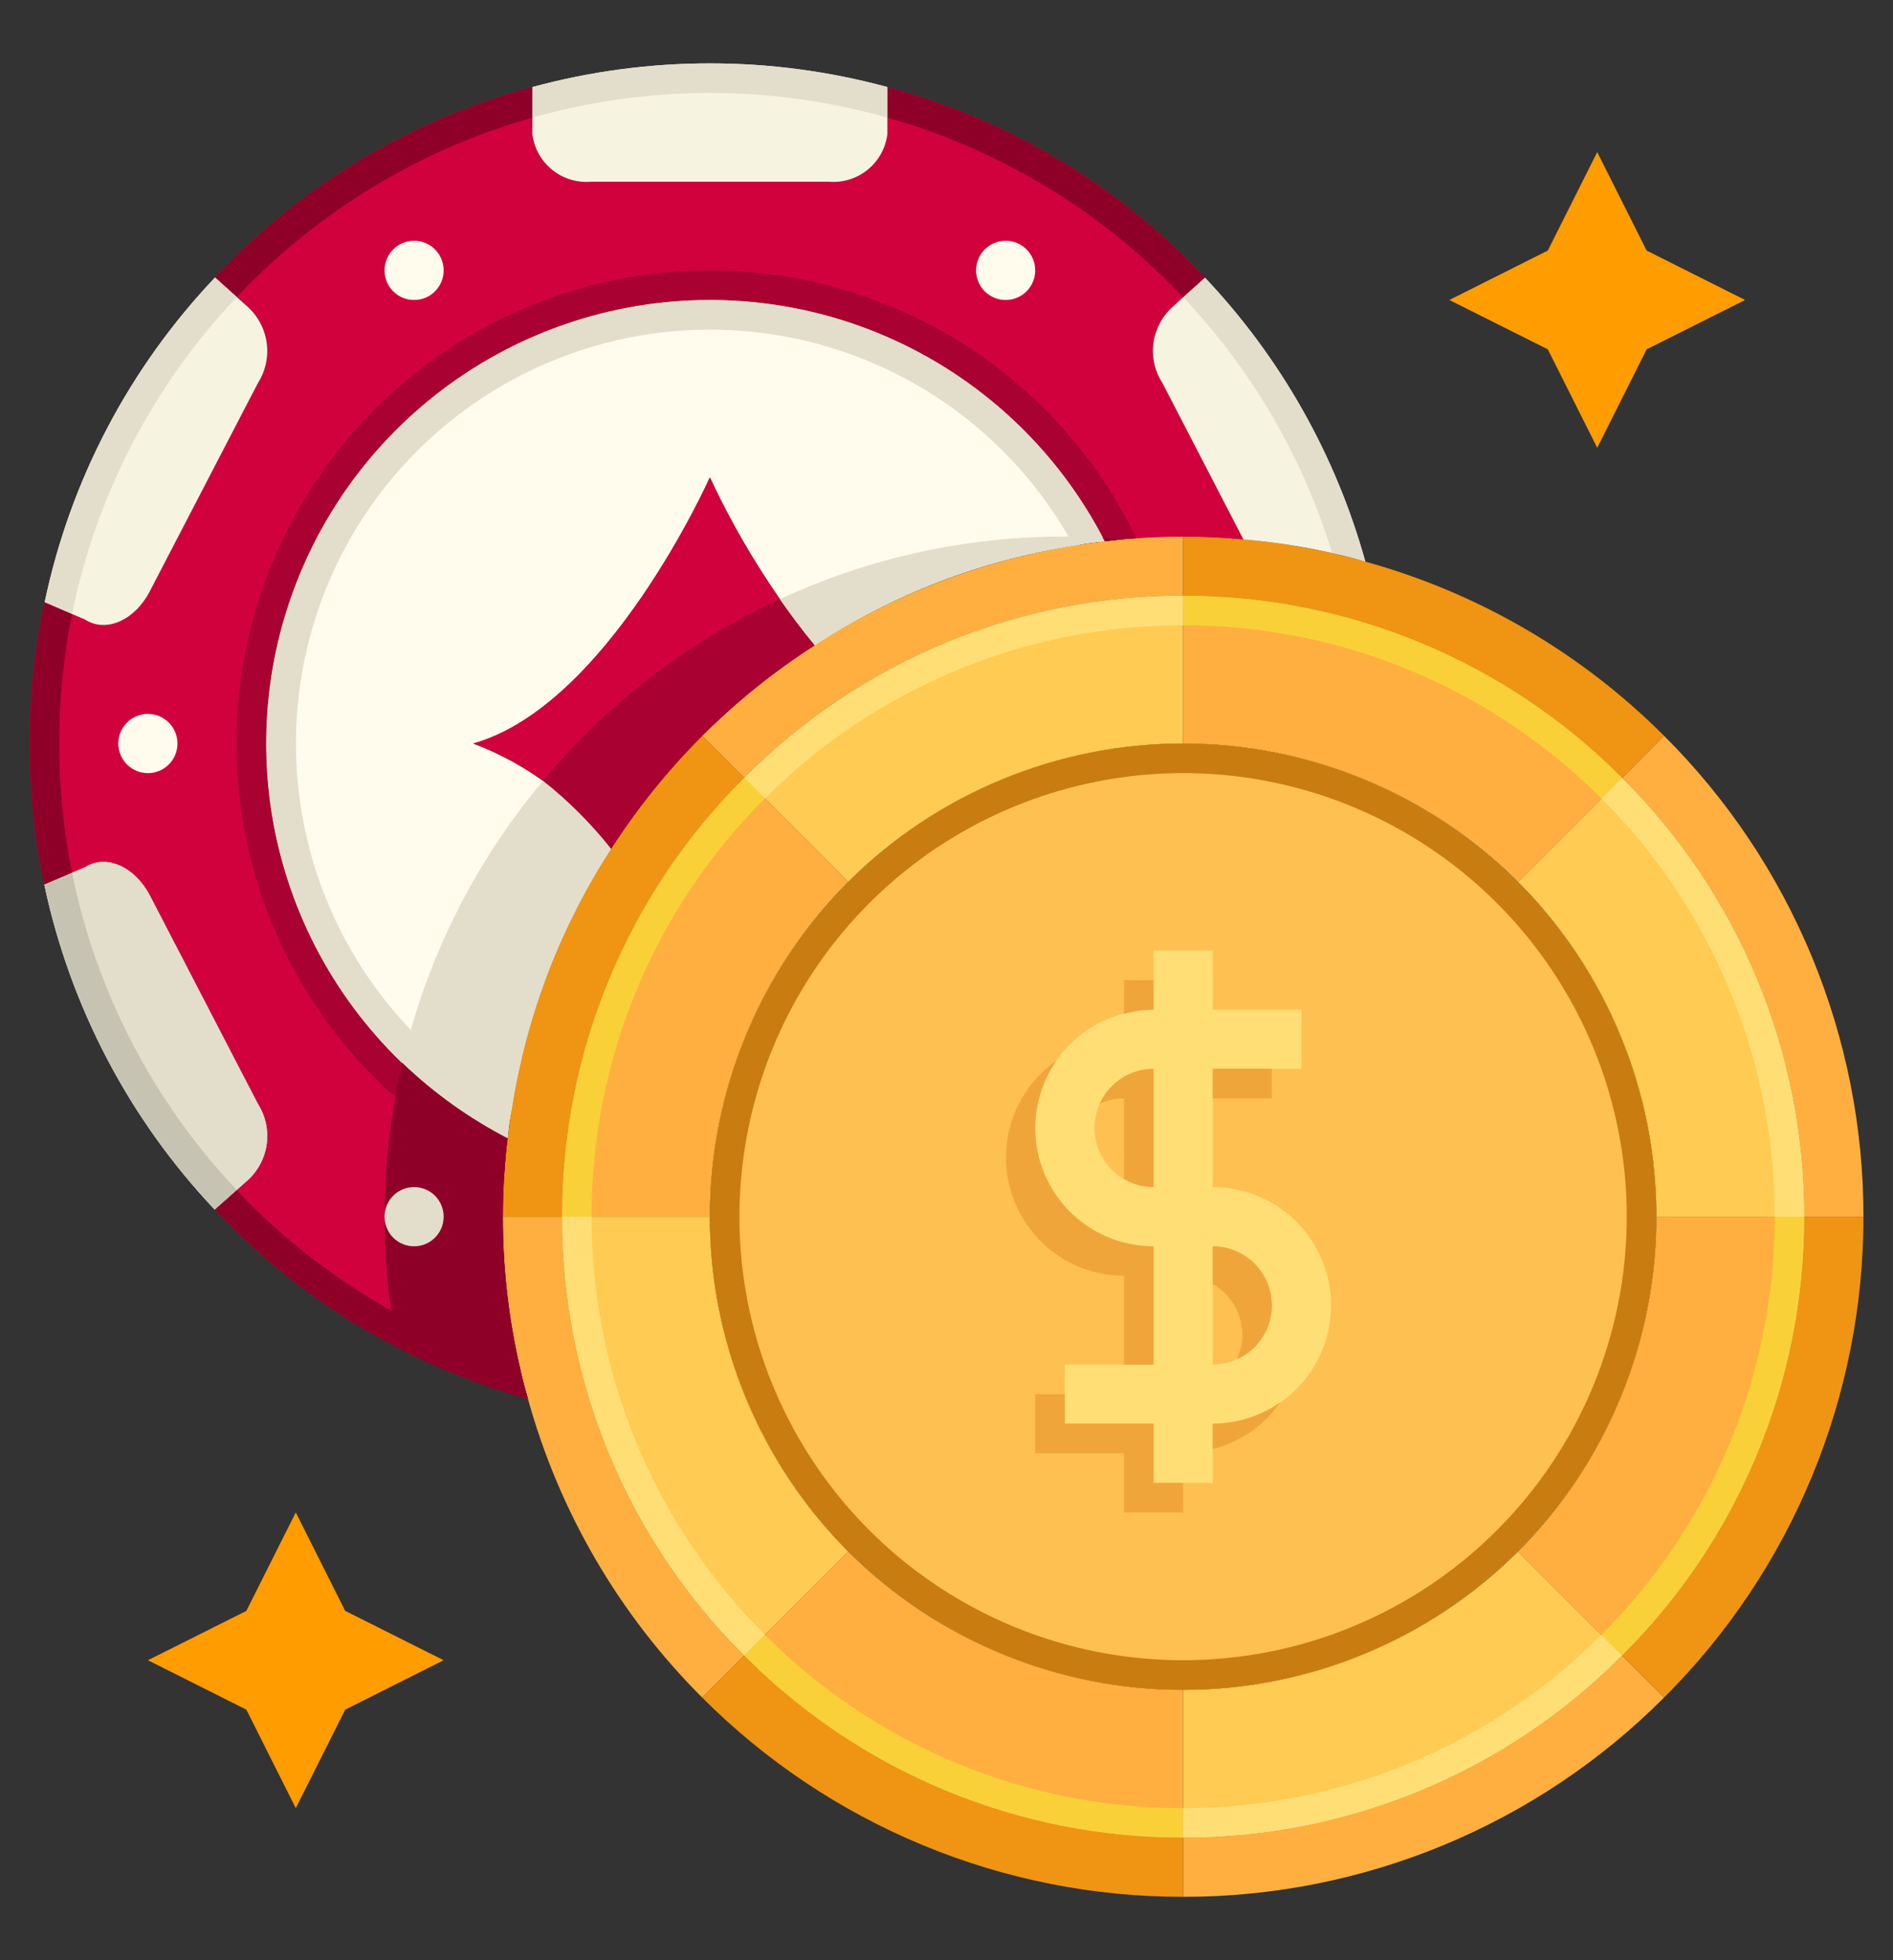
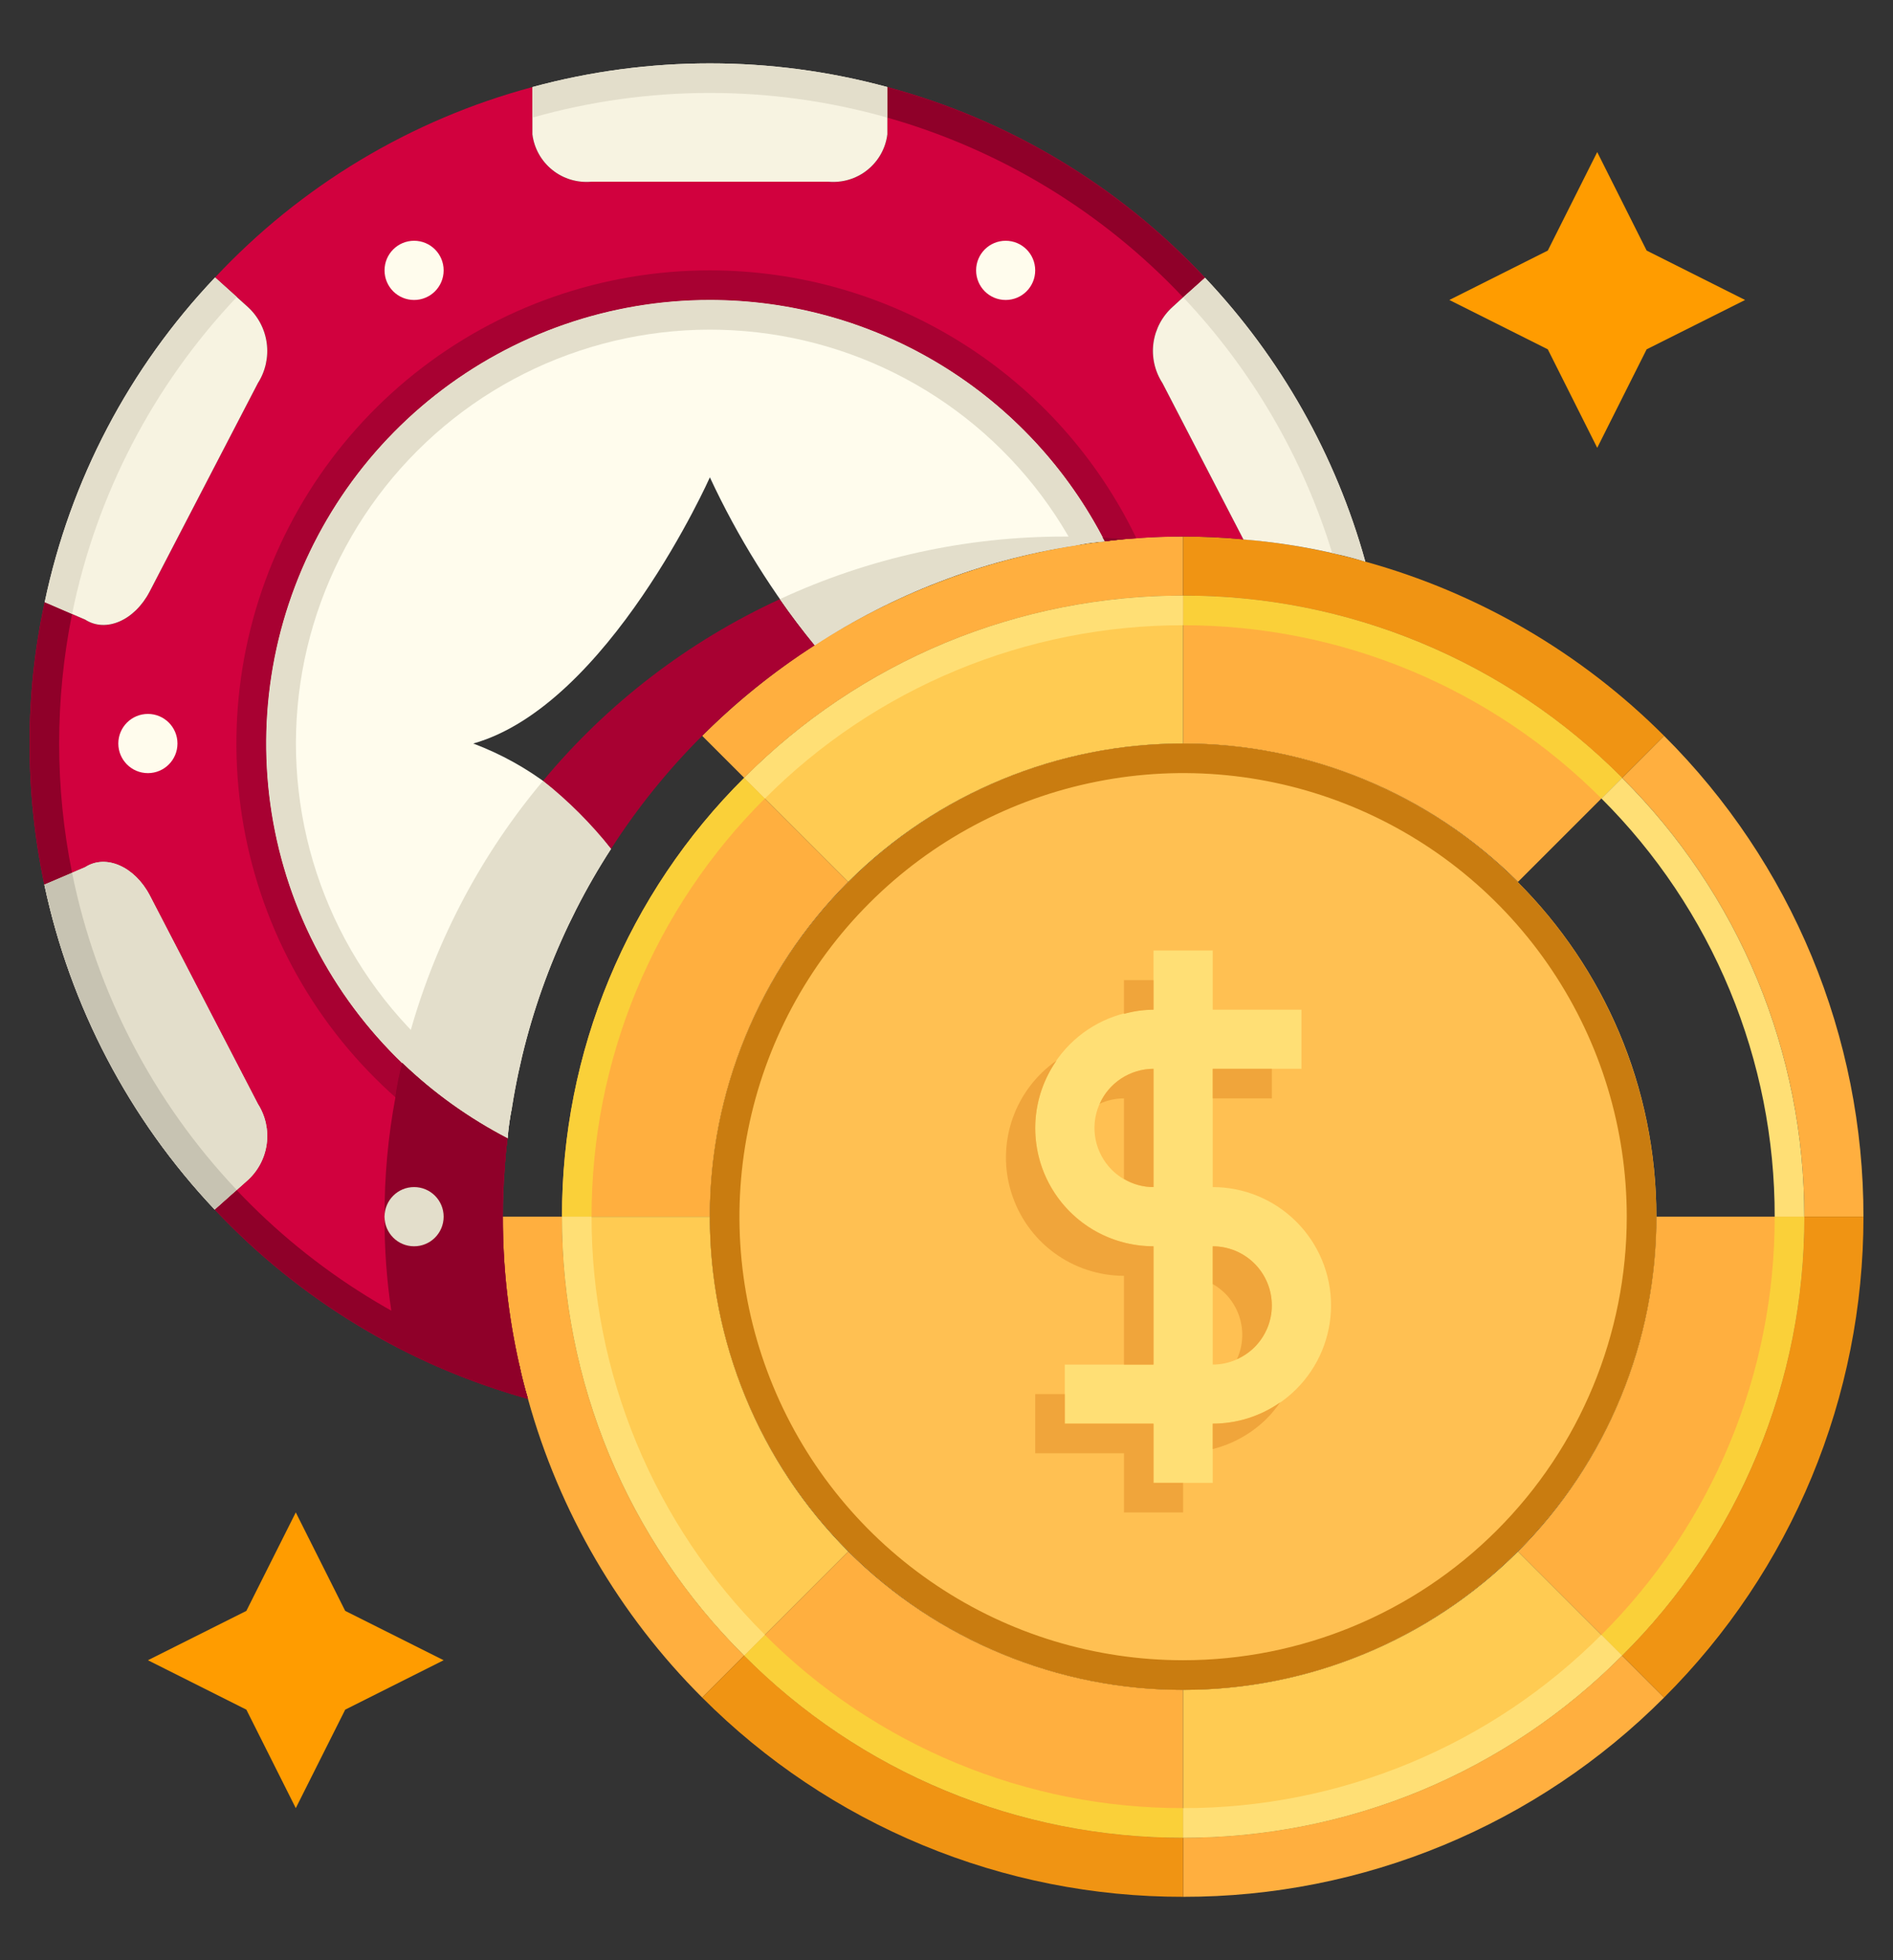
<svg xmlns="http://www.w3.org/2000/svg" width="28" height="29" viewBox="0 0 28 29" fill="none">
  <rect x="0" y="0" width="28" height="29" fill="#333333" stroke="none" />
  <g clip-path="url(#clip0_169_3575)">
    <path d="M6.562 24.562L5.106 25.293L4.375 26.75L3.644 25.293L2.188 24.562L3.644 23.832L4.375 22.375L5.106 23.832L6.562 24.562Z" fill="#FF9C00" />
    <path d="M25.812 4.438L24.356 5.168L23.625 6.625L22.894 5.168L21.438 4.438L22.894 3.707L23.625 2.25L24.356 3.707L25.812 4.438Z" fill="#FF9C00" />
    <path d="M17.5 25C21.366 25 24.5 21.866 24.5 18C24.5 14.134 21.366 11 17.5 11C13.634 11 10.5 14.134 10.5 18C10.5 21.866 13.634 25 17.5 25Z" fill="#FFC052" />
    <path d="M24.614 10.886C25.55 11.819 26.292 12.928 26.798 14.149C27.304 15.37 27.564 16.678 27.563 18H26.688C26.689 16.793 26.452 15.598 25.99 14.484C25.527 13.37 24.848 12.358 23.993 11.508L24.614 10.886Z" fill="#FFAF3F" />
    <path d="M17.5 27.188C18.707 27.189 19.901 26.952 21.016 26.49C22.13 26.027 23.142 25.348 23.992 24.492L24.614 25.114C23.681 26.05 22.572 26.792 21.351 27.298C20.13 27.804 18.822 28.064 17.5 28.062V27.188Z" fill="#FFAF3F" />
    <path d="M11.008 24.492L10.386 25.114C9.159 23.889 8.271 22.366 7.809 20.695C7.561 19.818 7.436 18.911 7.438 18H8.313C8.311 19.207 8.548 20.401 9.01 21.516C9.473 22.63 10.152 23.642 11.008 24.492Z" fill="#FFAF3F" />
    <path d="M17.5 7.938V8.812C16.294 8.811 15.098 9.048 13.984 9.51C12.87 9.973 11.858 10.652 11.008 11.508L10.386 10.886C11.983 9.289 14.072 8.277 16.314 8.012C16.707 7.961 17.104 7.936 17.5 7.938Z" fill="#FFAF3F" />
    <path d="M11.008 24.492C11.858 25.348 12.87 26.027 13.984 26.49C15.098 26.952 16.294 27.189 17.5 27.188V28.062C16.178 28.064 14.87 27.804 13.649 27.298C12.428 26.792 11.319 26.05 10.386 25.114L11.008 24.492Z" fill="#F09413" />
-     <path d="M11.008 11.508C10.152 12.358 9.473 13.37 9.01 14.484C8.548 15.598 8.311 16.793 8.313 18H7.438C7.436 17.604 7.461 17.207 7.512 16.814C7.686 15.297 8.209 13.84 9.039 12.557C9.427 11.954 9.879 11.394 10.386 10.886L11.008 11.508Z" fill="#F09413" />
    <path d="M20.195 8.309C21.866 8.771 23.389 9.659 24.614 10.886L23.992 11.508C23.142 10.652 22.13 9.973 21.016 9.51C19.901 9.048 18.707 8.811 17.5 8.812V7.938C17.793 7.938 18.082 7.951 18.366 7.977C18.985 8.027 19.598 8.138 20.195 8.309Z" fill="#F09413" />
    <path d="M26.688 18H27.563C27.564 19.322 27.304 20.63 26.798 21.851C26.292 23.072 25.55 24.181 24.614 25.114L23.993 24.492C24.848 23.642 25.527 22.63 25.99 21.516C26.452 20.401 26.689 19.207 26.688 18Z" fill="#F09413" />
    <path d="M25.812 18H26.688C26.689 19.207 26.452 20.401 25.99 21.516C25.527 22.63 24.848 23.642 23.992 24.492L23.376 23.876L22.523 23.023L22.453 22.953C23.103 22.302 23.618 21.53 23.969 20.68C24.321 19.83 24.501 18.92 24.5 18H25.812Z" fill="#FFAF3F" />
    <path d="M12.477 23.023L12.547 22.953C13.198 23.603 13.97 24.118 14.82 24.469C15.67 24.821 16.58 25.001 17.5 25V27.188C16.294 27.189 15.098 26.952 13.984 26.49C12.87 26.027 11.858 25.348 11.008 24.492L11.624 23.876L12.477 23.023Z" fill="#FFAF3F" />
    <path d="M12.477 12.977L12.547 13.047C11.897 13.698 11.382 14.47 11.031 15.32C10.679 16.17 10.499 17.08 10.5 18H8.313C8.311 16.794 8.548 15.598 9.01 14.484C9.473 13.37 10.152 12.358 11.008 11.508L11.624 12.124L12.477 12.977Z" fill="#FFAF3F" />
    <path d="M22.523 12.977L22.453 13.047C21.802 12.397 21.03 11.882 20.18 11.531C19.33 11.179 18.42 10.999 17.5 11V8.812C18.707 8.811 19.901 9.048 21.016 9.51C22.13 9.973 23.142 10.652 23.992 11.508L23.376 12.124L22.523 12.977Z" fill="#FFAF3F" />
    <path d="M12.547 22.953L12.477 23.023L11.624 23.876L11.008 24.492C10.152 23.642 9.473 22.63 9.01 21.516C8.548 20.401 8.311 19.207 8.313 18H10.5C10.499 18.92 10.679 19.83 11.031 20.68C11.382 21.53 11.897 22.302 12.547 22.953Z" fill="#FFCB52" />
    <path d="M17.5 9.688V11C16.58 10.999 15.67 11.179 14.82 11.531C13.97 11.882 13.198 12.397 12.547 13.047L12.477 12.977L11.624 12.124L11.008 11.508C11.858 10.652 12.87 9.973 13.984 9.51C15.098 9.048 16.294 8.811 17.5 8.812V9.688Z" fill="#FFCB52" />
-     <path d="M26.688 18H24.5C24.501 17.08 24.321 16.17 23.969 15.32C23.618 14.47 23.103 13.698 22.453 13.047L22.523 12.977L23.376 12.124L23.992 11.508C24.848 12.358 25.527 13.37 25.99 14.484C26.452 15.598 26.689 16.794 26.688 18Z" fill="#FFCB52" />
    <path d="M23.376 23.876L23.992 24.492C23.142 25.348 22.13 26.027 21.016 26.49C19.901 26.952 18.707 27.189 17.5 27.188V25C18.42 25.001 19.33 24.821 20.18 24.469C21.03 24.118 21.802 23.603 22.453 22.953L22.523 23.023L23.376 23.876Z" fill="#FFCB52" />
    <path d="M17.5 11C16.116 11 14.762 11.411 13.611 12.18C12.46 12.949 11.563 14.042 11.033 15.321C10.503 16.6 10.364 18.008 10.634 19.366C10.905 20.724 11.571 21.971 12.55 22.95C13.529 23.929 14.777 24.595 16.134 24.866C17.492 25.136 18.9 24.997 20.179 24.467C21.458 23.937 22.551 23.04 23.32 21.889C24.09 20.738 24.5 19.384 24.5 18C24.5 16.143 23.762 14.363 22.45 13.05C21.137 11.738 19.357 11 17.5 11ZM17.5 24.562C16.202 24.562 14.933 24.178 13.854 23.456C12.775 22.735 11.934 21.71 11.437 20.511C10.94 19.312 10.81 17.993 11.064 16.72C11.317 15.447 11.942 14.277 12.86 13.36C13.777 12.442 14.947 11.817 16.22 11.564C17.493 11.31 18.812 11.44 20.011 11.937C21.21 12.434 22.235 13.275 22.956 14.354C23.678 15.433 24.062 16.702 24.062 18C24.062 19.741 23.371 21.41 22.14 22.64C20.91 23.871 19.241 24.562 17.5 24.562Z" fill="#C97C10" />
    <path d="M17.938 17.562V15.812H19.25V14.938H17.938V14.062H17.062V14.938C16.598 14.938 16.153 15.122 15.825 15.45C15.497 15.778 15.312 16.223 15.312 16.688C15.312 17.152 15.497 17.597 15.825 17.925C16.153 18.253 16.598 18.438 17.062 18.438V20.188H15.75V21.062H17.062V21.938H17.938V21.062C18.402 21.062 18.847 20.878 19.175 20.55C19.503 20.222 19.688 19.777 19.688 19.312C19.688 18.848 19.503 18.403 19.175 18.075C18.847 17.747 18.402 17.562 17.938 17.562ZM16.444 17.306C16.322 17.183 16.239 17.027 16.205 16.858C16.172 16.688 16.189 16.512 16.255 16.353C16.321 16.193 16.433 16.056 16.577 15.96C16.721 15.864 16.89 15.813 17.062 15.812V17.562C16.948 17.563 16.834 17.54 16.728 17.496C16.622 17.452 16.525 17.387 16.444 17.306ZM18.556 19.931C18.475 20.012 18.378 20.077 18.272 20.121C18.166 20.165 18.052 20.188 17.938 20.188V18.438C18.11 18.438 18.279 18.489 18.423 18.585C18.567 18.681 18.679 18.818 18.745 18.978C18.811 19.137 18.828 19.313 18.795 19.483C18.761 19.652 18.678 19.808 18.556 19.931Z" fill="#FFDF75" />
    <path d="M23.687 24.187L23.993 24.493C24.849 23.643 25.528 22.631 25.99 21.516C26.453 20.402 26.69 19.207 26.688 18H26.25C26.252 19.149 26.026 20.288 25.586 21.349C25.146 22.411 24.501 23.375 23.687 24.187Z" fill="#FAD039" />
    <path d="M11.313 24.187L11.007 24.493C11.857 25.349 12.869 26.028 13.984 26.49C15.098 26.953 16.293 27.19 17.5 27.188V26.75C16.351 26.752 15.213 26.526 14.151 26.086C13.089 25.646 12.124 25.001 11.313 24.187Z" fill="#FAD039" />
    <path d="M11.313 11.813L11.007 11.507C10.151 12.357 9.472 13.369 9.01 14.484C8.547 15.598 8.31 16.793 8.313 18H8.75C8.749 16.851 8.974 15.713 9.414 14.651C9.854 13.589 10.499 12.624 11.313 11.813Z" fill="#FAD039" />
    <path d="M23.687 11.813L23.993 11.507C23.143 10.651 22.131 9.972 21.016 9.51C19.902 9.047 18.707 8.81 17.5 8.812V9.25C18.649 9.249 19.788 9.474 20.849 9.914C21.911 10.354 22.875 10.999 23.687 11.813Z" fill="#FAD039" />
    <path d="M8.75 18H8.313C8.311 19.207 8.548 20.401 9.01 21.516C9.473 22.63 10.152 23.642 11.008 24.492L11.314 24.186C10.5 23.375 9.855 22.411 9.415 21.349C8.975 20.287 8.749 19.149 8.75 18Z" fill="#FFDF75" />
    <path d="M17.5 9.25V8.812C16.294 8.811 15.098 9.048 13.984 9.51C12.87 9.973 11.858 10.652 11.008 11.508L11.314 11.814C12.125 11 13.089 10.355 14.151 9.915C15.213 9.475 16.351 9.249 17.5 9.25Z" fill="#FFDF75" />
    <path d="M23.687 11.813C24.501 12.624 25.146 13.589 25.586 14.651C26.026 15.713 26.252 16.851 26.25 18H26.688C26.689 16.794 26.452 15.598 25.99 14.484C25.527 13.37 24.848 12.358 23.992 11.508L23.687 11.813Z" fill="#FFDF75" />
    <path d="M17.5 26.75V27.188C18.707 27.189 19.901 26.952 21.016 26.49C22.13 26.027 23.142 25.348 23.992 24.492L23.686 24.186C22.875 25 21.911 25.645 20.849 26.085C19.787 26.525 18.649 26.751 17.5 26.75Z" fill="#FFDF75" />
    <path d="M17.938 21.438C18.24 21.362 18.516 21.206 18.737 20.987C18.81 20.913 18.876 20.832 18.935 20.747C18.643 20.952 18.294 21.062 17.938 21.062V21.438Z" fill="#F0A53B" />
    <path d="M17.062 21.062H15.75V20.625H15.312V21.5H16.625V22.375H17.5V21.938H17.062V21.062Z" fill="#F0A53B" />
    <path d="M17.062 18.438C16.743 18.438 16.429 18.351 16.155 18.186C15.882 18.02 15.659 17.783 15.511 17.499C15.363 17.216 15.296 16.897 15.316 16.578C15.337 16.259 15.445 15.952 15.628 15.69C15.323 15.903 15.094 16.207 14.973 16.56C14.853 16.912 14.848 17.293 14.96 17.648C15.071 18.003 15.292 18.313 15.591 18.534C15.891 18.755 16.253 18.874 16.625 18.875V20.188H17.062V18.438Z" fill="#F0A53B" />
    <path d="M17.938 15.812H18.812V16.25H17.938V15.812Z" fill="#F0A53B" />
    <path d="M17.062 14.5H16.625V15C16.768 14.96 16.915 14.939 17.062 14.938V14.5Z" fill="#F0A53B" />
    <path d="M18.812 19.312C18.812 19.08 18.72 18.858 18.556 18.694C18.392 18.53 18.17 18.438 17.938 18.438V18.997C18.126 19.103 18.267 19.277 18.333 19.483C18.4 19.689 18.386 19.912 18.296 20.108C18.393 20.065 18.481 20.005 18.556 19.931C18.637 19.85 18.702 19.753 18.746 19.647C18.79 19.541 18.813 19.427 18.812 19.312Z" fill="#F0A53B" />
    <path d="M16.266 16.329C16.379 16.277 16.501 16.25 16.625 16.25V17.441C16.757 17.52 16.908 17.562 17.062 17.562V15.812C16.894 15.813 16.73 15.862 16.588 15.953C16.447 16.045 16.335 16.175 16.266 16.329Z" fill="#F0A53B" />
    <path d="M17.194 5.667C17.08 5.491 17.033 5.281 17.061 5.074C17.09 4.867 17.191 4.677 17.347 4.538L17.5 4.398L17.824 4.109C16.552 2.749 14.924 1.771 13.125 1.288V1.988C13.099 2.195 12.993 2.384 12.829 2.515C12.666 2.646 12.458 2.707 12.25 2.688H8.75C8.542 2.707 8.334 2.646 8.171 2.515C8.007 2.384 7.901 2.195 7.875 1.988V1.288C6.078 1.77 4.452 2.746 3.181 4.105L3.504 4.394L3.662 4.538C3.817 4.678 3.917 4.868 3.945 5.074C3.973 5.281 3.927 5.491 3.815 5.667L2.214 8.751C1.991 9.18 1.566 9.364 1.26 9.167L1.068 9.084L0.661 8.909C0.511 9.596 0.436 10.297 0.438 11C0.437 11.701 0.51 12.401 0.656 13.087L1.068 12.912L1.26 12.829C1.566 12.632 1.991 12.82 2.214 13.244L3.815 16.333C3.927 16.509 3.973 16.719 3.945 16.925C3.917 17.132 3.817 17.322 3.662 17.462L3.176 17.895C4.435 19.235 6.038 20.203 7.809 20.695C7.758 20.533 7.716 20.367 7.683 20.201C7.519 19.479 7.436 18.74 7.438 18C7.438 17.768 7.446 17.536 7.464 17.309C7.473 17.151 7.486 16.994 7.508 16.841C6.587 16.369 5.791 15.686 5.184 14.848C4.578 14.011 4.178 13.041 4.017 12.019C3.857 10.998 3.94 9.952 4.26 8.969C4.58 7.985 5.129 7.091 5.86 6.36C6.591 5.628 7.485 5.08 8.469 4.76C9.452 4.44 10.498 4.357 11.519 4.517C12.541 4.678 13.511 5.078 14.348 5.684C15.186 6.291 15.869 7.087 16.341 8.008C16.494 7.986 16.651 7.973 16.809 7.964C17.036 7.946 17.268 7.938 17.5 7.938C17.798 7.937 18.096 7.951 18.392 7.981L17.194 5.667Z" fill="#D1013E" />
    <path d="M10.5 4.438C9.027 4.437 7.597 4.933 6.44 5.844C5.283 6.755 4.466 8.029 4.12 9.461C3.775 10.893 3.921 12.399 4.535 13.738C5.15 15.076 6.197 16.169 7.508 16.841C7.52 16.686 7.542 16.533 7.573 16.381C7.789 15.018 8.288 13.716 9.039 12.557C8.527 11.849 7.818 11.307 7 11C8.999 10.436 10.5 7.062 10.5 7.062C10.914 7.951 11.434 8.785 12.049 9.547C13.208 8.791 14.514 8.289 15.881 8.073C16.033 8.042 16.186 8.02 16.341 8.008C15.79 6.933 14.953 6.031 13.922 5.401C12.892 4.771 11.708 4.438 10.5 4.438Z" fill="#FFFCED" />
-     <path d="M12.049 9.547C10.841 10.323 9.814 11.349 9.039 12.557C8.527 11.849 7.818 11.307 7 11C8.999 10.436 10.5 7.062 10.5 7.062C10.914 7.951 11.434 8.785 12.049 9.547Z" fill="#D1013E" />
    <path d="M1.26 12.829C1.566 12.632 1.991 12.82 2.214 13.244L3.815 16.333C3.927 16.509 3.973 16.719 3.945 16.925C3.917 17.132 3.817 17.322 3.662 17.462L3.176 17.895C1.91 16.554 1.039 14.891 0.656 13.087L1.26 12.829Z" fill="#F7F3E1" />
    <path d="M2.214 8.751C1.991 9.18 1.566 9.364 1.26 9.167L0.661 8.909C1.039 7.105 1.912 5.442 3.181 4.105L3.662 4.538C3.817 4.678 3.917 4.868 3.945 5.074C3.973 5.281 3.927 5.491 3.815 5.667L2.214 8.751Z" fill="#F7F3E1" />
    <path d="M13.125 1.288V1.988C13.099 2.195 12.993 2.384 12.829 2.515C12.666 2.646 12.458 2.707 12.25 2.688H8.75C8.542 2.707 8.334 2.646 8.171 2.515C8.007 2.384 7.901 2.195 7.875 1.988V1.288C9.594 0.821 11.406 0.821 13.125 1.288Z" fill="#F7F3E1" />
    <path d="M20.195 8.309C20.034 8.258 19.87 8.216 19.705 8.182C19.273 8.084 18.834 8.017 18.392 7.981L17.194 5.667C17.08 5.491 17.033 5.281 17.061 5.074C17.09 4.867 17.191 4.677 17.347 4.538L17.5 4.398L17.824 4.109C18.945 5.295 19.759 6.737 20.195 8.309Z" fill="#F7F3E1" />
    <path d="M10.5 4C8.914 3.999 7.374 4.537 6.133 5.526C4.893 6.515 4.025 7.896 3.672 9.443C3.319 10.99 3.502 12.611 4.191 14.04C4.88 15.469 6.034 16.621 7.464 17.309C7.473 17.151 7.486 16.994 7.508 16.841C6.587 16.369 5.791 15.686 5.184 14.848C4.578 14.011 4.178 13.041 4.017 12.019C3.857 10.998 3.94 9.952 4.26 8.969C4.58 7.985 5.129 7.091 5.86 6.36C6.591 5.628 7.485 5.08 8.469 4.76C9.452 4.44 10.498 4.357 11.52 4.517C12.541 4.678 13.511 5.078 14.348 5.684C15.186 6.291 15.869 7.087 16.341 8.008C16.494 7.986 16.651 7.973 16.809 7.964C16.237 6.776 15.342 5.774 14.226 5.073C13.11 4.372 11.818 4 10.5 4Z" fill="#A80132" />
    <path d="M10.5 4.438C9.027 4.437 7.597 4.933 6.44 5.844C5.283 6.755 4.466 8.029 4.12 9.461C3.775 10.893 3.921 12.399 4.535 13.738C5.15 15.076 6.197 16.169 7.508 16.841C7.52 16.686 7.542 16.533 7.573 16.381C6.737 15.926 6.018 15.282 5.474 14.5C4.93 13.718 4.576 12.82 4.44 11.877C4.304 10.935 4.389 9.973 4.69 9.069C4.99 8.166 5.497 7.344 6.171 6.671C6.844 5.997 7.666 5.49 8.569 5.19C9.473 4.889 10.435 4.804 11.377 4.94C12.32 5.076 13.218 5.43 14 5.974C14.782 6.518 15.426 7.237 15.881 8.073C16.033 8.042 16.186 8.02 16.341 8.008C15.79 6.933 14.953 6.031 13.922 5.401C12.892 4.771 11.708 4.438 10.5 4.438Z" fill="#E3DECB" />
    <path d="M3.662 17.462L3.176 17.895C1.91 16.554 1.039 14.891 0.656 13.087L1.26 12.829C1.566 12.632 1.991 12.82 2.214 13.244L3.815 16.333C3.927 16.509 3.973 16.719 3.945 16.925C3.917 17.132 3.817 17.322 3.662 17.462Z" fill="#E3DECB" />
    <path d="M0.875 11C0.875 10.356 0.939 9.714 1.066 9.083L0.661 8.908C0.511 9.595 0.436 10.297 0.438 11C0.437 11.701 0.51 12.401 0.656 13.087L1.066 12.912C0.939 12.283 0.875 11.642 0.875 11Z" fill="#8F0029" />
-     <path d="M7.875 1.74V1.288C6.078 1.77 4.452 2.746 3.181 4.105L3.503 4.395C4.694 3.132 6.205 2.214 7.875 1.74Z" fill="#8F0029" />
    <path d="M7.809 20.695C6.038 20.203 4.435 19.235 3.176 17.895L3.5 17.606C4.646 18.819 6.087 19.712 7.683 20.201C7.716 20.367 7.758 20.533 7.809 20.695Z" fill="#8F0029" />
    <path d="M17.5 4.399L17.822 4.109C16.55 2.749 14.923 1.772 13.125 1.288V1.74C14.797 2.215 16.309 3.134 17.5 4.399Z" fill="#8F0029" />
    <path d="M1.066 12.912L0.656 13.087C1.039 14.891 1.91 16.554 3.176 17.895L3.502 17.605C2.267 16.299 1.422 14.673 1.066 12.912Z" fill="#C7C3B2" />
    <path d="M3.503 4.394L3.181 4.105C1.912 5.442 1.039 7.105 0.661 8.909L1.066 9.084C1.423 7.323 2.268 5.698 3.503 4.394Z" fill="#E3DECB" />
    <path d="M10.5 1.375C11.388 1.375 12.271 1.498 13.125 1.74V1.288C11.406 0.821 9.594 0.821 7.875 1.288V1.74C8.729 1.498 9.612 1.375 10.5 1.375Z" fill="#E3DECB" />
    <path d="M20.195 8.309C20.034 8.258 19.87 8.216 19.705 8.182C19.272 6.768 18.517 5.472 17.5 4.398L17.824 4.109C18.945 5.295 19.759 6.737 20.195 8.309Z" fill="#E3DECB" />
    <path d="M2.188 11.438C2.429 11.438 2.625 11.242 2.625 11C2.625 10.758 2.429 10.562 2.188 10.562C1.946 10.562 1.75 10.758 1.75 11C1.75 11.242 1.946 11.438 2.188 11.438Z" fill="#FFFCED" />
    <path d="M6.125 18.438C6.367 18.438 6.562 18.242 6.562 18C6.562 17.758 6.367 17.562 6.125 17.562C5.883 17.562 5.688 17.758 5.688 18C5.688 18.242 5.883 18.438 6.125 18.438Z" fill="#FFFCED" />
    <path d="M6.125 4.438C6.367 4.438 6.562 4.242 6.562 4C6.562 3.758 6.367 3.562 6.125 3.562C5.883 3.562 5.688 3.758 5.688 4C5.688 4.242 5.883 4.438 6.125 4.438Z" fill="#FFFCED" />
    <path d="M14.875 4.438C15.117 4.438 15.312 4.242 15.312 4C15.312 3.758 15.117 3.562 14.875 3.562C14.633 3.562 14.438 3.758 14.438 4C14.438 4.242 14.633 4.438 14.875 4.438Z" fill="#FFFCED" />
    <path d="M16.31 7.955C16.322 7.972 16.332 7.989 16.341 8.008C16.433 7.994 16.524 7.986 16.621 7.977C16.52 7.968 16.415 7.959 16.31 7.955ZM7.438 18C7.438 17.768 7.446 17.536 7.464 17.309C7.473 17.151 7.486 16.994 7.508 16.841C6.938 16.545 6.413 16.17 5.95 15.725C5.906 15.892 5.872 16.061 5.849 16.233C5.74 16.815 5.686 17.407 5.688 18C5.686 18.466 5.719 18.931 5.788 19.391C5.81 19.575 5.841 19.759 5.876 19.938H5.88C6.496 20.255 7.142 20.509 7.809 20.695C7.758 20.533 7.716 20.367 7.683 20.201C7.519 19.479 7.436 18.74 7.438 18Z" fill="#8F0029" />
    <path d="M16.31 7.955C16.144 7.942 15.973 7.938 15.803 7.938H15.75C14.293 7.936 12.854 8.252 11.533 8.865C11.69 9.093 11.865 9.324 12.049 9.548C13.208 8.792 14.514 8.289 15.881 8.073C16.033 8.042 16.186 8.02 16.341 8.008C16.332 7.989 16.322 7.972 16.31 7.955ZM8.033 11.551C7.128 12.628 6.462 13.883 6.077 15.235C6.029 15.397 5.985 15.559 5.95 15.725C6.413 16.17 6.938 16.545 7.508 16.841C7.52 16.686 7.542 16.533 7.573 16.381C7.789 15.018 8.288 13.716 9.039 12.557C8.743 12.185 8.405 11.847 8.033 11.551Z" fill="#E3DECB" />
    <path d="M12.049 9.548C10.841 10.323 9.814 11.349 9.039 12.557C8.743 12.185 8.405 11.847 8.033 11.551C8.984 10.406 10.18 9.488 11.533 8.865C11.69 9.093 11.865 9.324 12.049 9.548Z" fill="#A80132" />
    <path d="M16.31 7.955C16.322 7.972 16.332 7.989 16.341 8.008C16.433 7.994 16.524 7.986 16.621 7.977C16.52 7.968 16.415 7.959 16.31 7.955ZM5.849 16.233C6.336 16.663 6.879 17.025 7.464 17.309C7.473 17.151 7.486 16.994 7.508 16.841C6.938 16.545 6.413 16.17 5.95 15.725C5.906 15.892 5.872 16.061 5.849 16.233Z" fill="#8F0029" />
    <path d="M7.809 20.695C7.142 20.509 6.496 20.255 5.88 19.938H5.876C5.841 19.759 5.81 19.575 5.788 19.391C6.389 19.728 7.024 20 7.683 20.201C7.716 20.367 7.758 20.533 7.809 20.695Z" fill="#8F0029" />
    <path d="M6.125 18.438C6.367 18.438 6.562 18.242 6.562 18C6.562 17.758 6.367 17.562 6.125 17.562C5.883 17.562 5.688 17.758 5.688 18C5.688 18.242 5.883 18.438 6.125 18.438Z" fill="#E3DECB" />
  </g>
  <defs>
    <clipPath id="clip0_169_3575">
      <rect width="28" height="28" fill="white" transform="translate(0 0.5)" />
    </clipPath>
  </defs>
</svg>